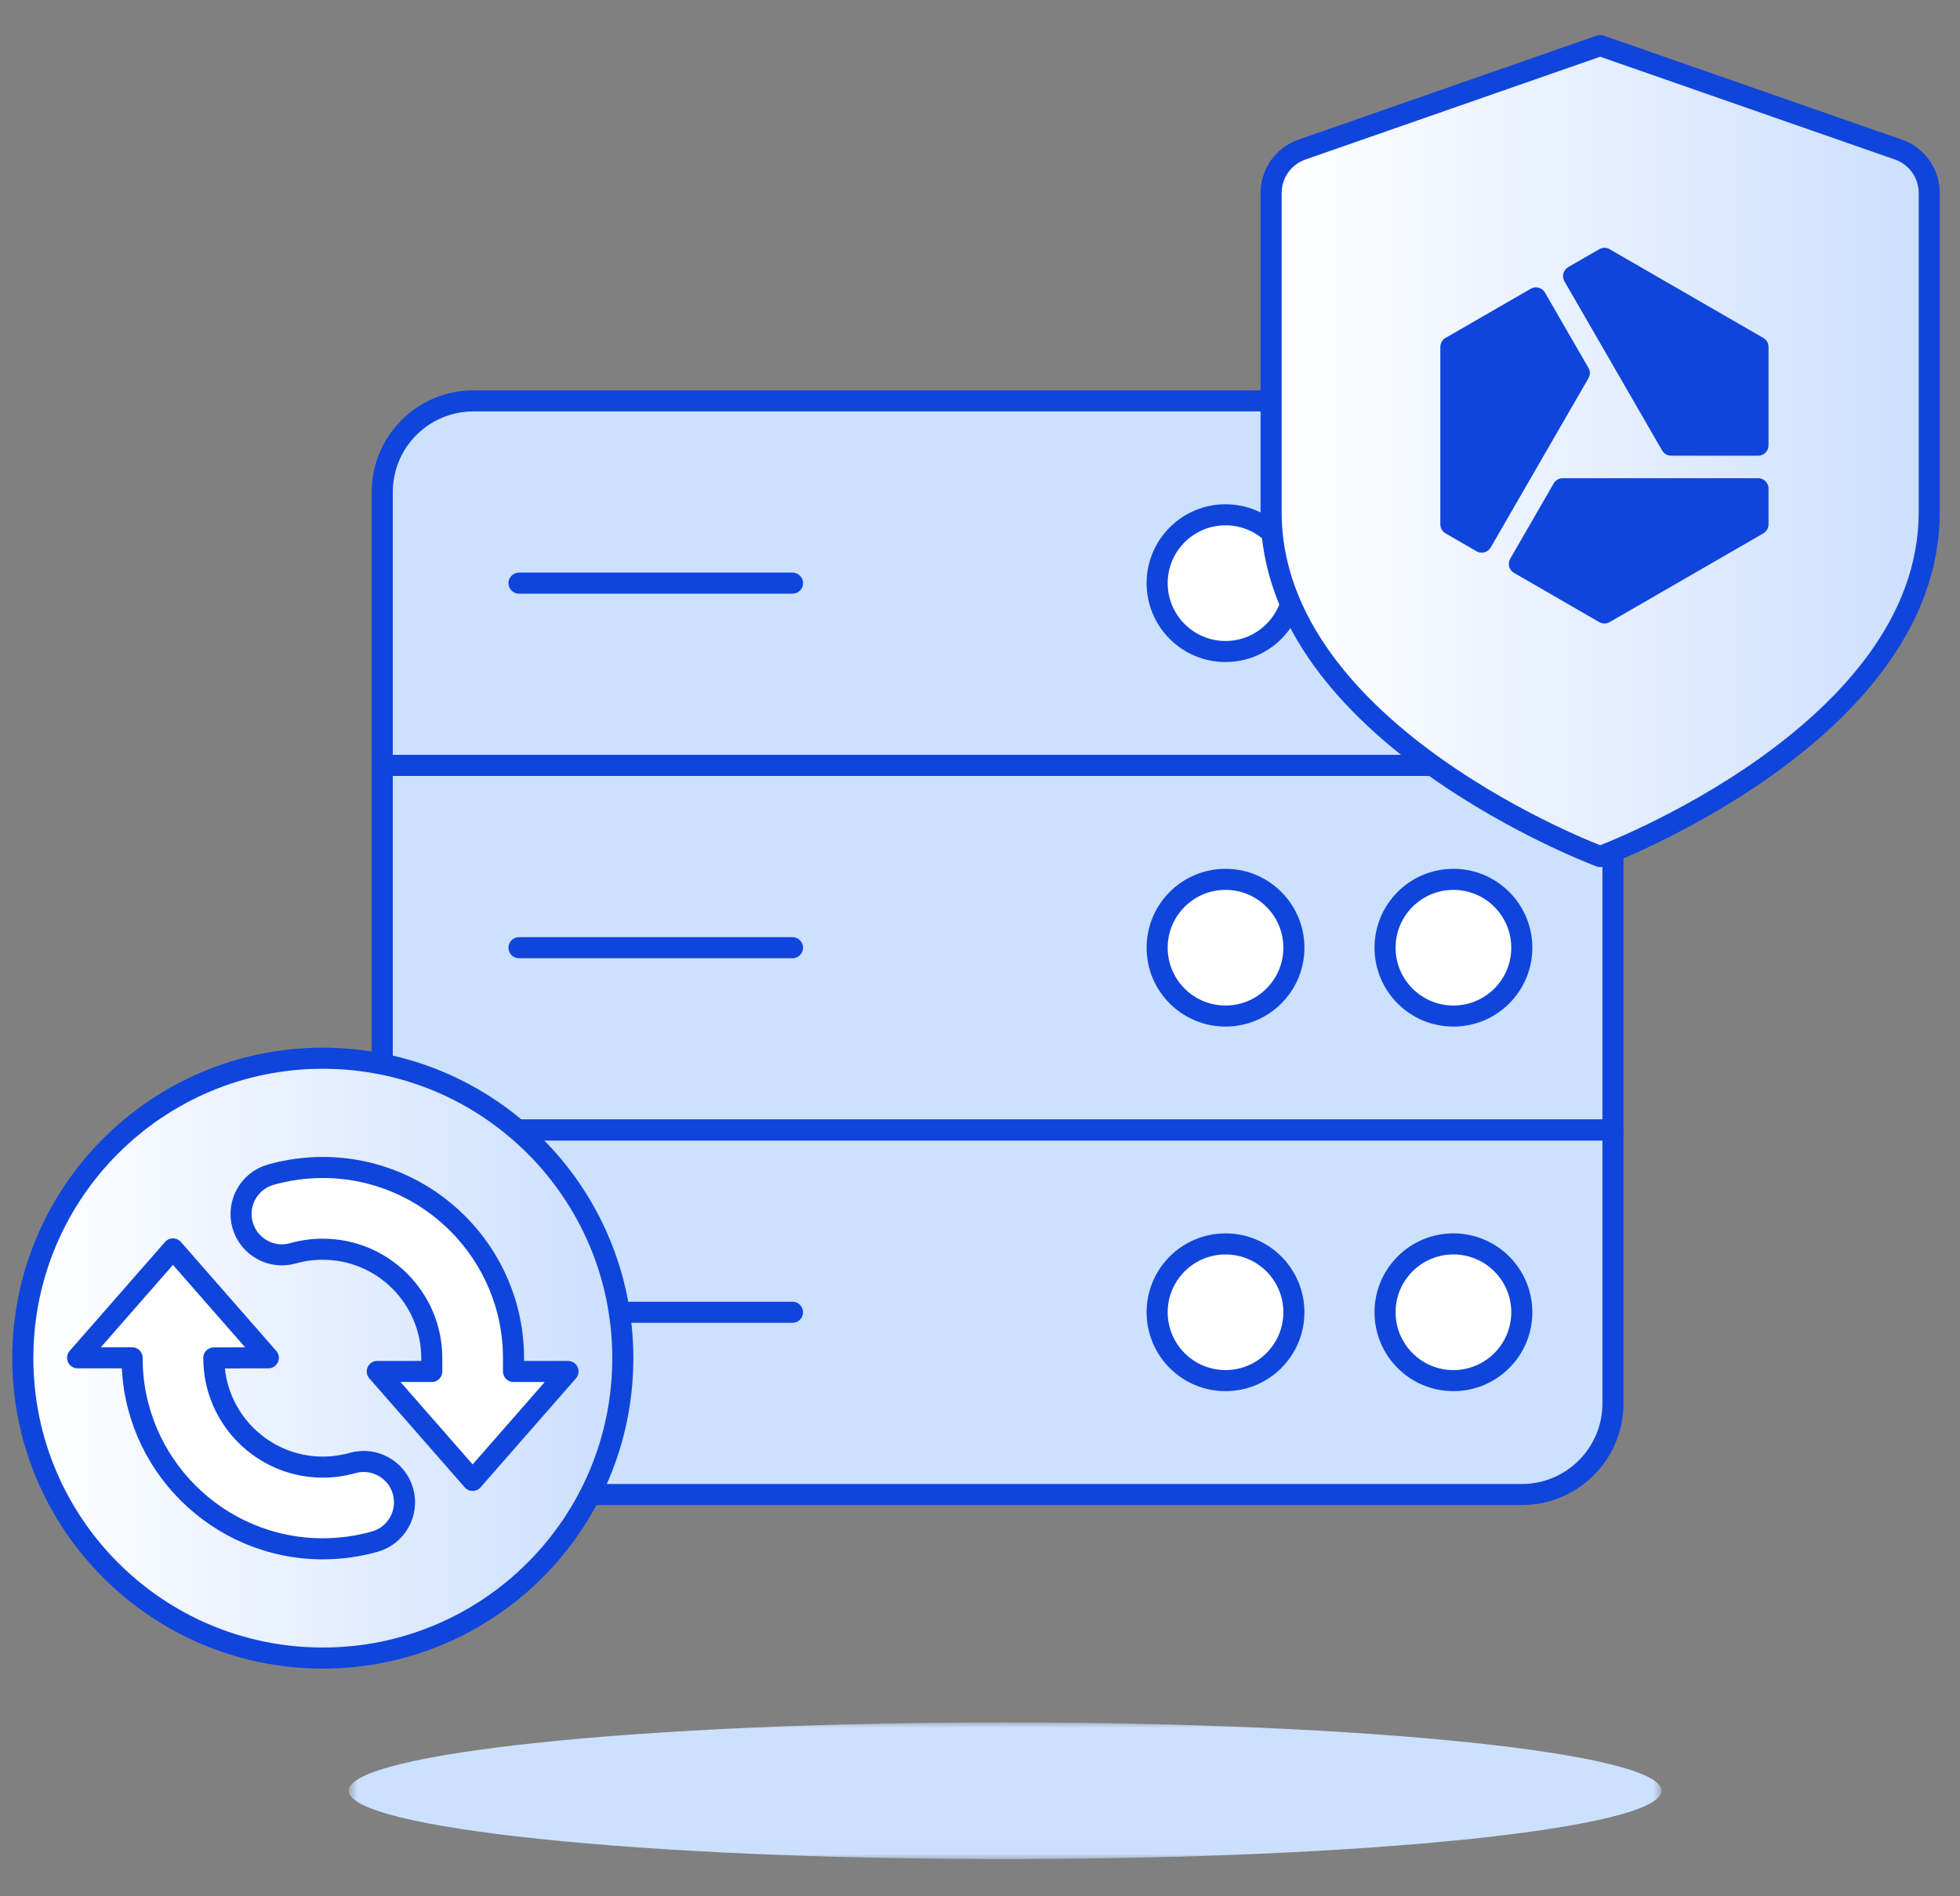
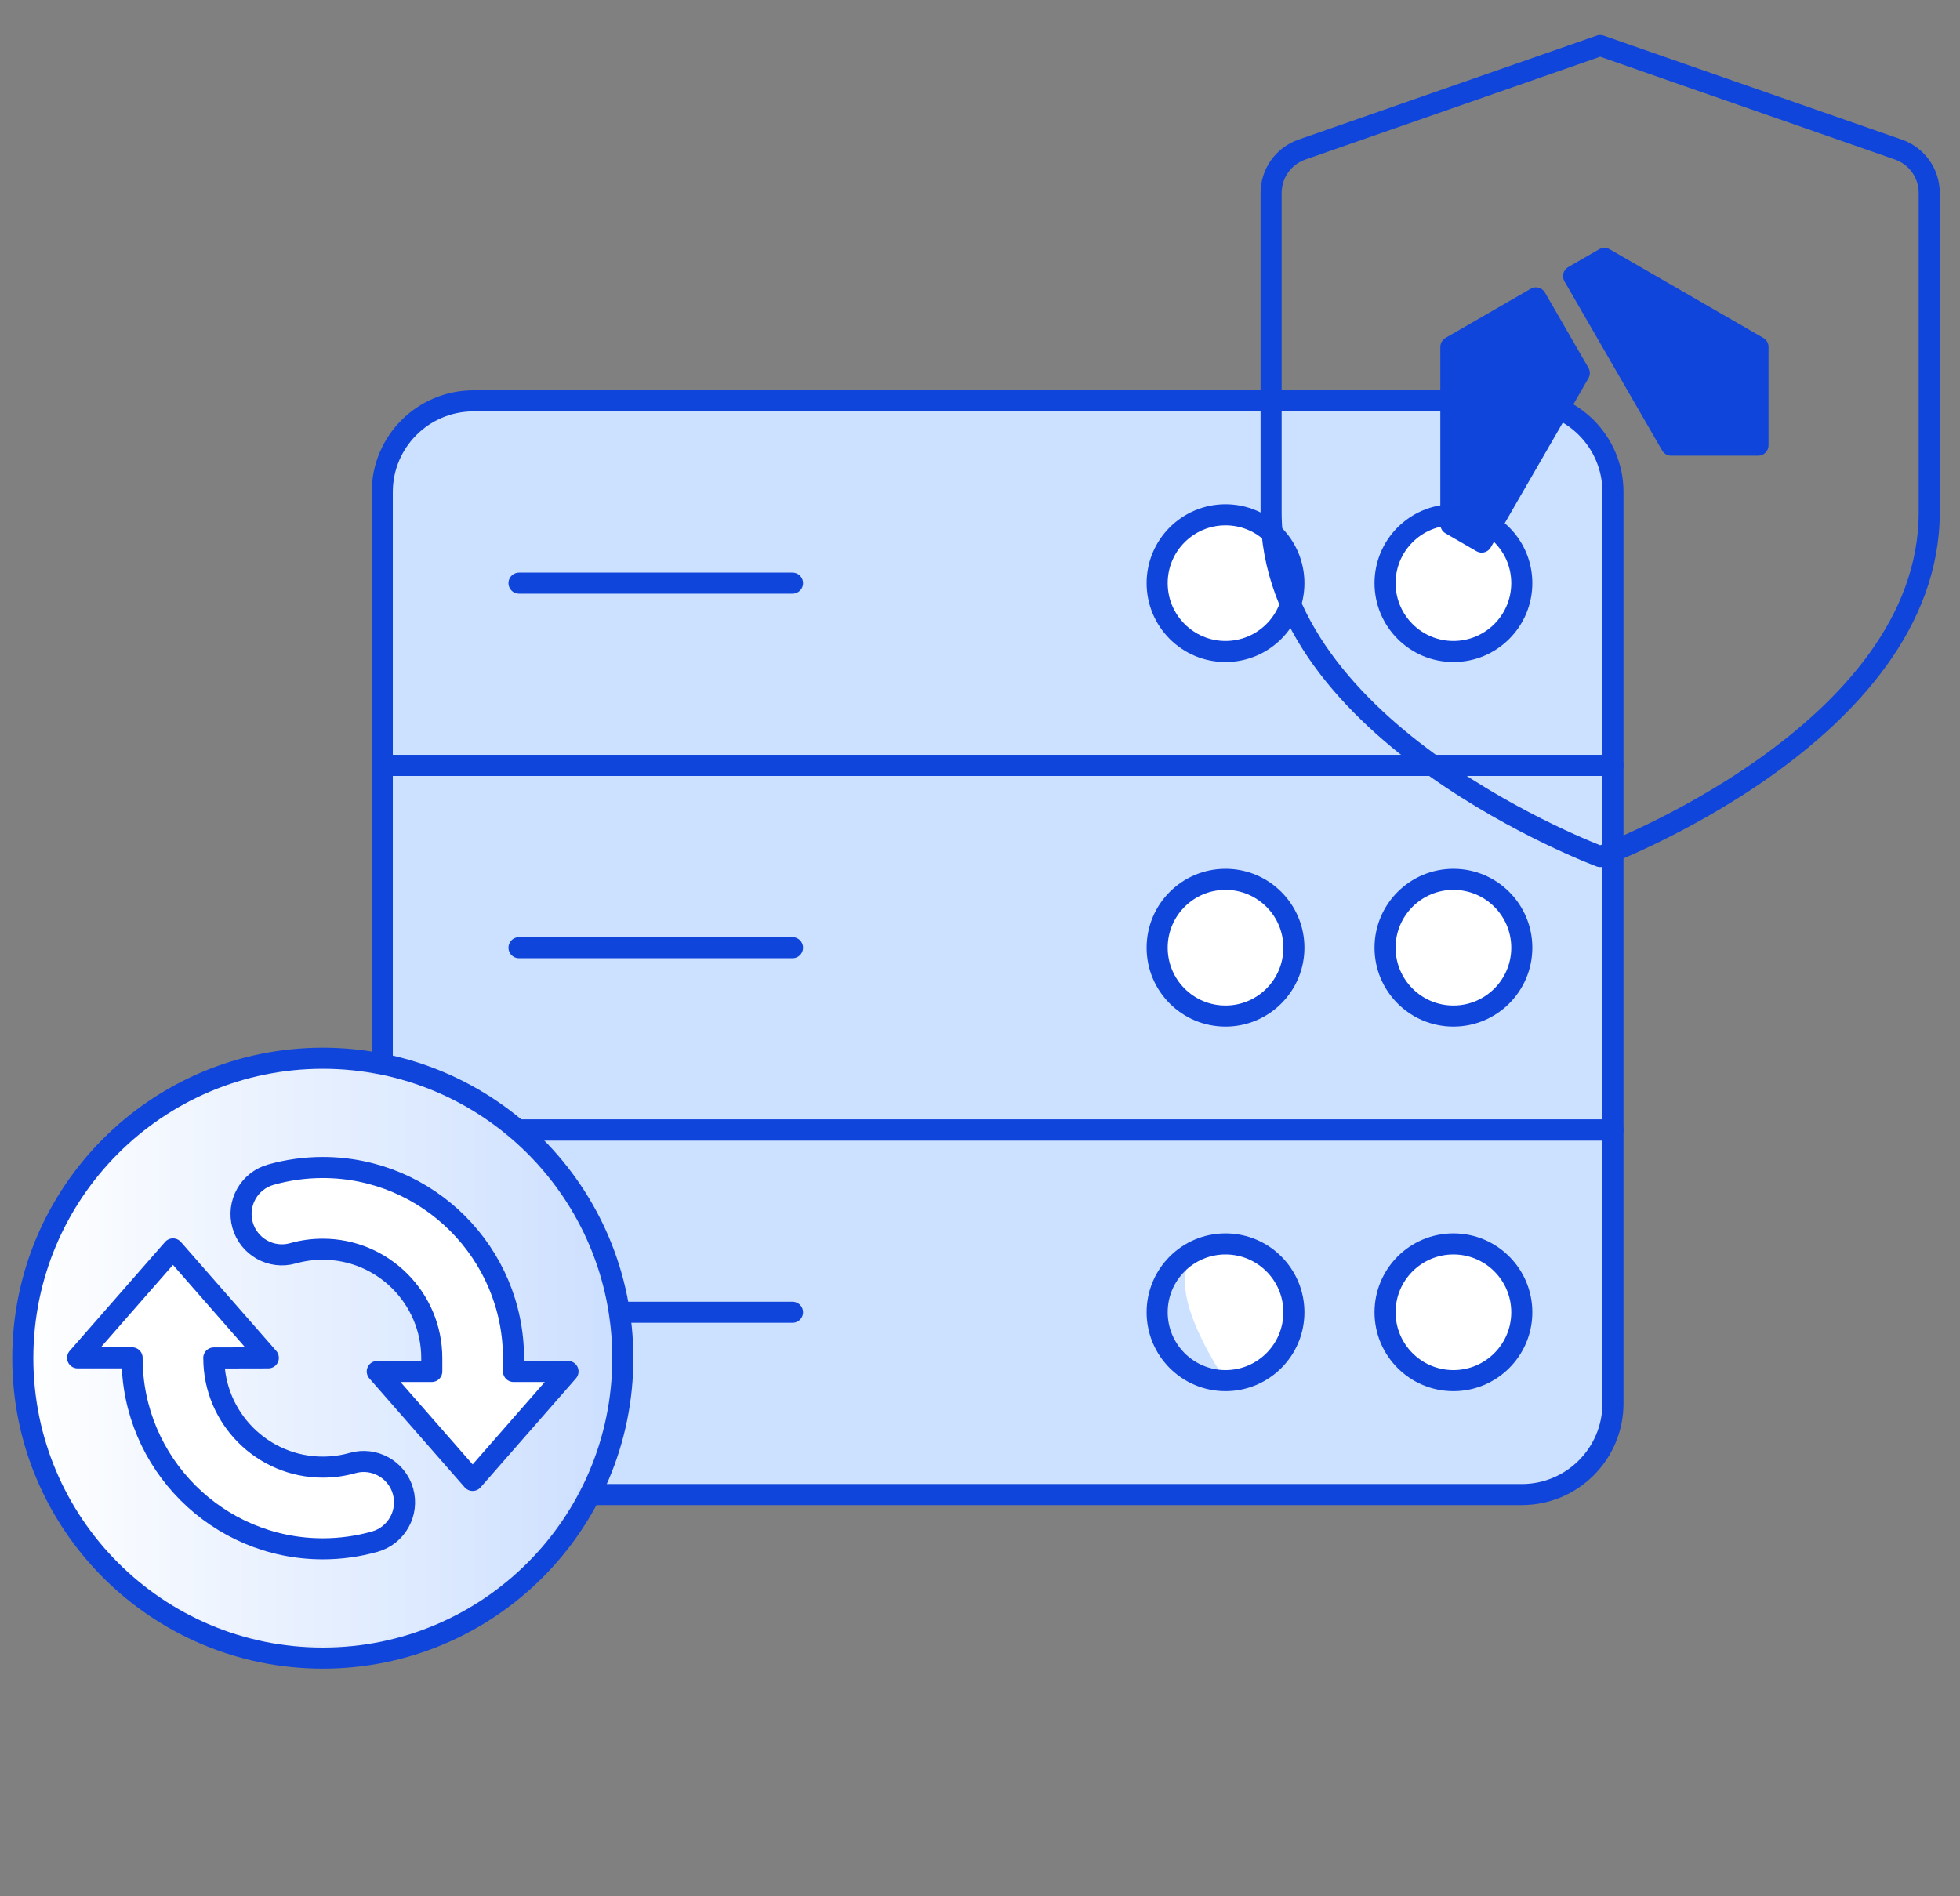
<svg xmlns="http://www.w3.org/2000/svg" xmlns:xlink="http://www.w3.org/1999/xlink" width="186px" height="180px" viewBox="0 0 186 180" version="1.1">
  <rect x="0" y="0" width="186" height="180" fill="#808080" stroke="none" />
  <title>sectors-finance</title>
  <defs>
-     <polygon id="path-1" points="0.65 0 125.227 0 125.227 12.977 0.65 12.977" />
    <polygon id="path-3" points="0 175.186 185.245 175.186 185.245 0.878 0 0.878" />
    <path d="M4.594,10.751 C2.844,11.363 1.672,13.014 1.672,14.867 L1.672,14.867 L1.672,45.179 C1.672,66.24 32.903,77.86 32.903,77.86 L32.903,77.86 C32.903,77.86 64.127,66.24 64.127,45.179 L64.127,45.179 L64.127,14.867 C64.127,13.014 62.957,11.363 61.207,10.751 L61.207,10.751 L32.903,0.878 L4.594,10.751 Z" id="path-5" />
    <linearGradient x1="-0.001%" y1="50%" x2="100.003%" y2="50%" id="linearGradient-7">
      <stop stop-color="#FFFFFF" offset="0%" />
      <stop stop-color="#CCDFFF" offset="100%" />
    </linearGradient>
    <path d="M0,30.309 C0,46.035 12.747,58.778 28.469,58.778 L28.469,58.778 C44.194,58.778 56.942,46.035 56.942,30.309 L56.942,30.309 C56.942,14.586 44.194,1.838 28.469,1.838 L28.469,1.838 C12.747,1.838 0,14.586 0,30.309" id="path-8" />
    <linearGradient x1="0%" y1="50.002%" x2="99.997%" y2="50.002%" id="linearGradient-10">
      <stop stop-color="#FFFFFF" offset="0%" />
      <stop stop-color="#CCDFFF" offset="100%" />
    </linearGradient>
  </defs>
  <g id="Images" stroke="none" stroke-width="1" fill="none" fill-rule="evenodd">
    <g id="sectors-finance" transform="translate(0, -0)">
      <g id="Group-41" transform="translate(0, 1.284)">
        <g id="Group-3" transform="translate(32.442, 162.209)">
          <mask id="mask-2" fill="white">
            <use xlink:href="#path-1" />
          </mask>
          <g id="Clip-2" />
-           <path d="M125.227,6.489 C125.227,10.073 97.338,12.977 62.939,12.977 C28.54,12.977 0.65,10.073 0.65,6.489 C0.65,2.905 28.54,0 62.939,0 C97.338,0 125.227,2.905 125.227,6.489" id="Fill-1" fill="#CCE1FF" mask="url(#mask-2)" />
        </g>
        <path d="M144.416,140.582 L44.927,140.582 C40.15,140.582 36.276,136.708 36.276,131.931 L36.276,45.419 C36.276,40.641 40.15,36.768 44.927,36.768 L144.416,36.768 C149.193,36.768 153.067,40.641 153.067,45.419 L153.067,131.931 C153.067,136.708 149.193,140.582 144.416,140.582" id="Fill-4" fill="#CCE1FF" />
        <line x1="49.253" y1="123.28" x2="75.206" y2="123.28" id="Stroke-6" stroke="#1045DB" stroke-width="2" stroke-linecap="round" stroke-linejoin="round" />
        <line x1="49.253" y1="88.675" x2="75.206" y2="88.675" id="Stroke-8" stroke="#1045DB" stroke-width="2" stroke-linecap="round" stroke-linejoin="round" />
        <line x1="49.253" y1="54.07" x2="75.206" y2="54.07" id="Stroke-10" stroke="#1045DB" stroke-width="2" stroke-linecap="round" stroke-linejoin="round" />
        <path d="M144.416,54.07 C144.416,57.654 141.511,60.559 137.927,60.559 C134.343,60.559 131.439,57.654 131.439,54.07 C131.439,50.486 134.343,47.582 137.927,47.582 C141.511,47.582 144.416,50.486 144.416,54.07" id="Fill-12" fill="#FFFFFF" />
        <path d="M144.416,54.07 C144.416,57.654 141.511,60.559 137.927,60.559 C134.343,60.559 131.439,57.654 131.439,54.07 C131.439,50.486 134.343,47.582 137.927,47.582 C141.511,47.582 144.416,50.486 144.416,54.07 Z" id="Stroke-14" stroke="#1045DB" stroke-width="2" stroke-linecap="round" stroke-linejoin="round" />
        <path d="M122.788,54.07 C122.788,57.654 119.883,60.559 116.299,60.559 C112.716,60.559 109.811,57.654 109.811,54.07 C109.811,50.486 112.716,47.582 116.299,47.582 C119.883,47.582 122.788,50.486 122.788,54.07" id="Fill-16" fill="#FFFFFF" />
        <path d="M122.788,54.07 C122.788,57.654 119.883,60.559 116.299,60.559 C112.716,60.559 109.811,57.654 109.811,54.07 C109.811,50.486 112.716,47.582 116.299,47.582 C119.883,47.582 122.788,50.486 122.788,54.07 Z" id="Stroke-18" stroke="#1045DB" stroke-width="2" stroke-linecap="round" stroke-linejoin="round" />
        <path d="M144.416,88.675 C144.416,92.259 141.511,95.163 137.927,95.163 C134.343,95.163 131.439,92.259 131.439,88.675 C131.439,85.091 134.343,82.186 137.927,82.186 C141.511,82.186 144.416,85.091 144.416,88.675" id="Fill-20" fill="#FFFFFF" />
        <path d="M144.416,88.675 C144.416,92.259 141.511,95.163 137.927,95.163 C134.343,95.163 131.439,92.259 131.439,88.675 C131.439,85.091 134.343,82.186 137.927,82.186 C141.511,82.186 144.416,85.091 144.416,88.675 Z" id="Stroke-22" stroke="#1045DB" stroke-width="2" stroke-linecap="round" stroke-linejoin="round" />
        <path d="M122.788,88.675 C122.788,92.259 119.883,95.163 116.299,95.163 C112.716,95.163 109.811,92.259 109.811,88.675 C109.811,85.091 112.716,82.186 116.299,82.186 C119.883,82.186 122.788,85.091 122.788,88.675" id="Fill-24" fill="#FFFFFF" />
        <path d="M122.788,88.675 C122.788,92.259 119.883,95.163 116.299,95.163 C112.716,95.163 109.811,92.259 109.811,88.675 C109.811,85.091 112.716,82.186 116.299,82.186 C119.883,82.186 122.788,85.091 122.788,88.675 Z" id="Stroke-26" stroke="#1045DB" stroke-width="2" stroke-linecap="round" stroke-linejoin="round" />
        <path d="M144.416,123.28 C144.416,126.863 141.511,129.768 137.927,129.768 C134.343,129.768 131.439,126.863 131.439,123.28 C131.439,119.696 134.343,116.791 137.927,116.791 C141.511,116.791 144.416,119.696 144.416,123.28" id="Fill-28" fill="#FFFFFF" />
        <path d="M144.416,123.28 C144.416,126.863 141.511,129.768 137.927,129.768 C134.343,129.768 131.439,126.863 131.439,123.28 C131.439,119.696 134.343,116.791 137.927,116.791 C141.511,116.791 144.416,119.696 144.416,123.28 Z" id="Stroke-30" stroke="#1045DB" stroke-width="2" stroke-linecap="round" stroke-linejoin="round" />
-         <path d="M122.788,123.28 C122.788,126.863 119.883,129.768 116.299,129.768 C112.716,129.768 109.811,126.863 109.811,123.28 C109.811,119.696 112.716,116.791 116.299,116.791 C119.883,116.791 122.788,119.696 122.788,123.28" id="Fill-32" fill="#FFFFFF" />
+         <path d="M122.788,123.28 C122.788,126.863 119.883,129.768 116.299,129.768 C109.811,119.696 112.716,116.791 116.299,116.791 C119.883,116.791 122.788,119.696 122.788,123.28" id="Fill-32" fill="#FFFFFF" />
        <path d="M122.788,123.28 C122.788,126.863 119.883,129.768 116.299,129.768 C112.716,129.768 109.811,126.863 109.811,123.28 C109.811,119.696 112.716,116.791 116.299,116.791 C119.883,116.791 122.788,119.696 122.788,123.28 Z" id="Stroke-34" stroke="#1045DB" stroke-width="2" stroke-linecap="round" stroke-linejoin="round" />
        <path d="M144.416,140.582 L44.927,140.582 C40.15,140.582 36.276,136.708 36.276,131.931 L36.276,105.977 L153.067,105.977 L153.067,131.931 C153.067,136.708 149.193,140.582 144.416,140.582 Z" id="Stroke-36" stroke="#1045DB" stroke-width="2" stroke-linecap="round" stroke-linejoin="round" />
        <mask id="mask-4" fill="white">
          <use xlink:href="#path-3" />
        </mask>
        <g id="Clip-39" />
        <polygon id="Stroke-38" stroke="#1045DB" stroke-width="2" stroke-linecap="round" stroke-linejoin="round" mask="url(#mask-4)" points="36.276 105.977 153.067 105.977 153.067 71.372 36.276 71.372" />
        <path d="M153.067,71.373 L36.276,71.373 L36.276,45.419 C36.276,40.641 40.15,36.768 44.927,36.768 L144.416,36.768 C149.193,36.768 153.067,40.641 153.067,45.419 L153.067,71.373 Z" id="Stroke-40" stroke="#1045DB" stroke-width="2" stroke-linecap="round" stroke-linejoin="round" mask="url(#mask-4)" />
      </g>
      <g id="Group-44" transform="translate(118.953, 3.447)">
        <mask id="mask-6" fill="white">
          <use xlink:href="#path-5" />
        </mask>
        <g id="Clip-43" />
-         <path d="M4.594,10.751 C2.844,11.363 1.672,13.014 1.672,14.867 L1.672,14.867 L1.672,45.179 C1.672,66.24 32.903,77.86 32.903,77.86 L32.903,77.86 C32.903,77.86 64.127,66.24 64.127,45.179 L64.127,45.179 L64.127,14.867 C64.127,13.014 62.957,11.363 61.207,10.751 L61.207,10.751 L32.903,0.878 L4.594,10.751 Z" id="Fill-42" fill="url(#linearGradient-7)" mask="url(#mask-6)" />
      </g>
      <g id="Group-53" transform="translate(118.953, 3.447)">
        <path d="M32.901,0.878 L61.207,10.753 C62.955,11.363 64.127,13.013 64.127,14.867 L64.127,45.178 C64.127,66.24 32.901,77.86 32.901,77.86 C32.901,77.86 1.672,66.24 1.672,45.178 L1.672,14.867 C1.672,13.013 2.845,11.363 4.594,10.753 L32.901,0.878 Z" id="Stroke-45" stroke="#1045DB" stroke-width="2" stroke-linecap="round" stroke-linejoin="round" />
        <path d="M47.893,39.809 C48.435,39.809 48.877,39.368 48.877,38.823 L48.877,29.484 C48.877,29.131 48.689,28.807 48.386,28.632 L33.796,20.208 C33.493,20.033 33.116,20.033 32.811,20.208 L29.868,21.908 C29.396,22.18 29.236,22.782 29.507,23.253 L38.781,39.316 C38.958,39.623 39.285,39.809 39.635,39.809 L47.893,39.809 Z" id="Fill-47" fill="#1045DB" />
-         <path d="M48.385,47.181 C48.69,47.006 48.878,46.682 48.878,46.327 L48.878,42.929 C48.878,42.387 48.434,41.945 47.892,41.945 L29.343,41.945 C28.991,41.945 28.666,42.134 28.491,42.438 L24.363,49.589 C24.09,50.06 24.252,50.661 24.724,50.934 L32.813,55.606 C33.115,55.781 33.492,55.781 33.797,55.606 L48.385,47.181 Z" id="Fill-49" fill="#1045DB" />
        <path d="M21.166,48.881 C21.637,49.153 22.241,48.991 22.513,48.519 L31.787,32.456 C31.963,32.151 31.963,31.777 31.787,31.472 L27.659,24.322 C27.386,23.851 26.785,23.688 26.313,23.961 L18.225,28.63 C17.92,28.806 17.731,29.132 17.731,29.485 L17.731,46.328 C17.731,46.681 17.92,47.005 18.225,47.181 L21.166,48.881 Z" id="Fill-51" fill="#1045DB" />
      </g>
      <g id="Group-56" transform="translate(2.163, 98.61)">
        <mask id="mask-9" fill="white">
          <use xlink:href="#path-8" />
        </mask>
        <g id="Clip-55" />
        <path d="M0,30.309 C0,46.035 12.747,58.778 28.469,58.778 L28.469,58.778 C44.194,58.778 56.942,46.035 56.942,30.309 L56.942,30.309 C56.942,14.586 44.194,1.838 28.469,1.838 L28.469,1.838 C12.747,1.838 0,14.586 0,30.309" id="Fill-54" fill="url(#linearGradient-10)" mask="url(#mask-9)" />
      </g>
      <g id="Group-67" transform="translate(2.163, 98.61)">
        <path d="M56.941,30.31 C56.941,46.036 44.193,58.779 28.47,58.779 C12.746,58.779 0.001,46.036 0.001,30.31 C0.001,14.584 12.746,1.839 28.47,1.839 C44.193,1.839 56.941,14.584 56.941,30.31 Z" id="Stroke-57" stroke="#1045DB" stroke-width="2" stroke-linecap="round" stroke-linejoin="round" />
        <path d="M31.293,40.262 C30.381,40.52 29.431,40.652 28.469,40.652 C22.768,40.652 18.129,36.012 18.129,30.309 C18.129,30.3 18.124,30.29 18.124,30.29 L23.3,30.279 L14.251,19.939 L5.202,30.279 L10.375,30.279 C10.375,30.279 10.373,30.3 10.373,30.309 C10.373,40.288 18.49,48.407 28.469,48.407 C30.145,48.407 31.804,48.178 33.404,47.726 C35.465,47.142 36.661,44.999 36.08,42.938 C35.496,40.877 33.346,39.676 31.293,40.262" id="Fill-59" fill="#FFFFFF" />
        <path d="M31.293,40.262 C30.381,40.52 29.431,40.652 28.469,40.652 C22.768,40.652 18.129,36.012 18.129,30.309 C18.129,30.3 18.124,30.29 18.124,30.29 L23.3,30.279 L14.251,19.939 L5.202,30.279 L10.375,30.279 C10.375,30.279 10.373,30.3 10.373,30.309 C10.373,40.288 18.49,48.407 28.469,48.407 C30.145,48.407 31.804,48.178 33.404,47.726 C35.465,47.142 36.661,44.999 36.08,42.938 C35.496,40.877 33.346,39.676 31.293,40.262 Z" id="Stroke-61" stroke="#1045DB" stroke-width="2" stroke-linecap="round" stroke-linejoin="round" />
        <path d="M46.568,31.572 L46.568,30.309 C46.568,20.332 38.449,12.211 28.47,12.211 C26.796,12.211 25.137,12.44 23.537,12.892 C21.473,13.474 20.277,15.617 20.859,17.68 C21.443,19.737 23.588,20.944 25.645,20.356 C26.558,20.098 27.507,19.969 28.47,19.969 C34.173,19.969 38.812,24.606 38.812,30.309 L38.812,31.572 L33.639,31.572 L42.69,41.914 L51.739,31.572 L46.568,31.572 Z" id="Fill-63" fill="#FFFFFF" />
        <path d="M46.568,31.572 L46.568,30.309 C46.568,20.332 38.449,12.211 28.47,12.211 C26.796,12.211 25.137,12.44 23.537,12.892 C21.473,13.474 20.277,15.617 20.859,17.68 C21.443,19.737 23.588,20.944 25.645,20.356 C26.558,20.098 27.507,19.969 28.47,19.969 C34.173,19.969 38.812,24.606 38.812,30.309 L38.812,31.572 L33.639,31.572 L42.69,41.914 L51.739,31.572 L46.568,31.572 Z" id="Stroke-65" stroke="#1045DB" stroke-width="2" stroke-linecap="round" stroke-linejoin="round" />
      </g>
    </g>
  </g>
</svg>